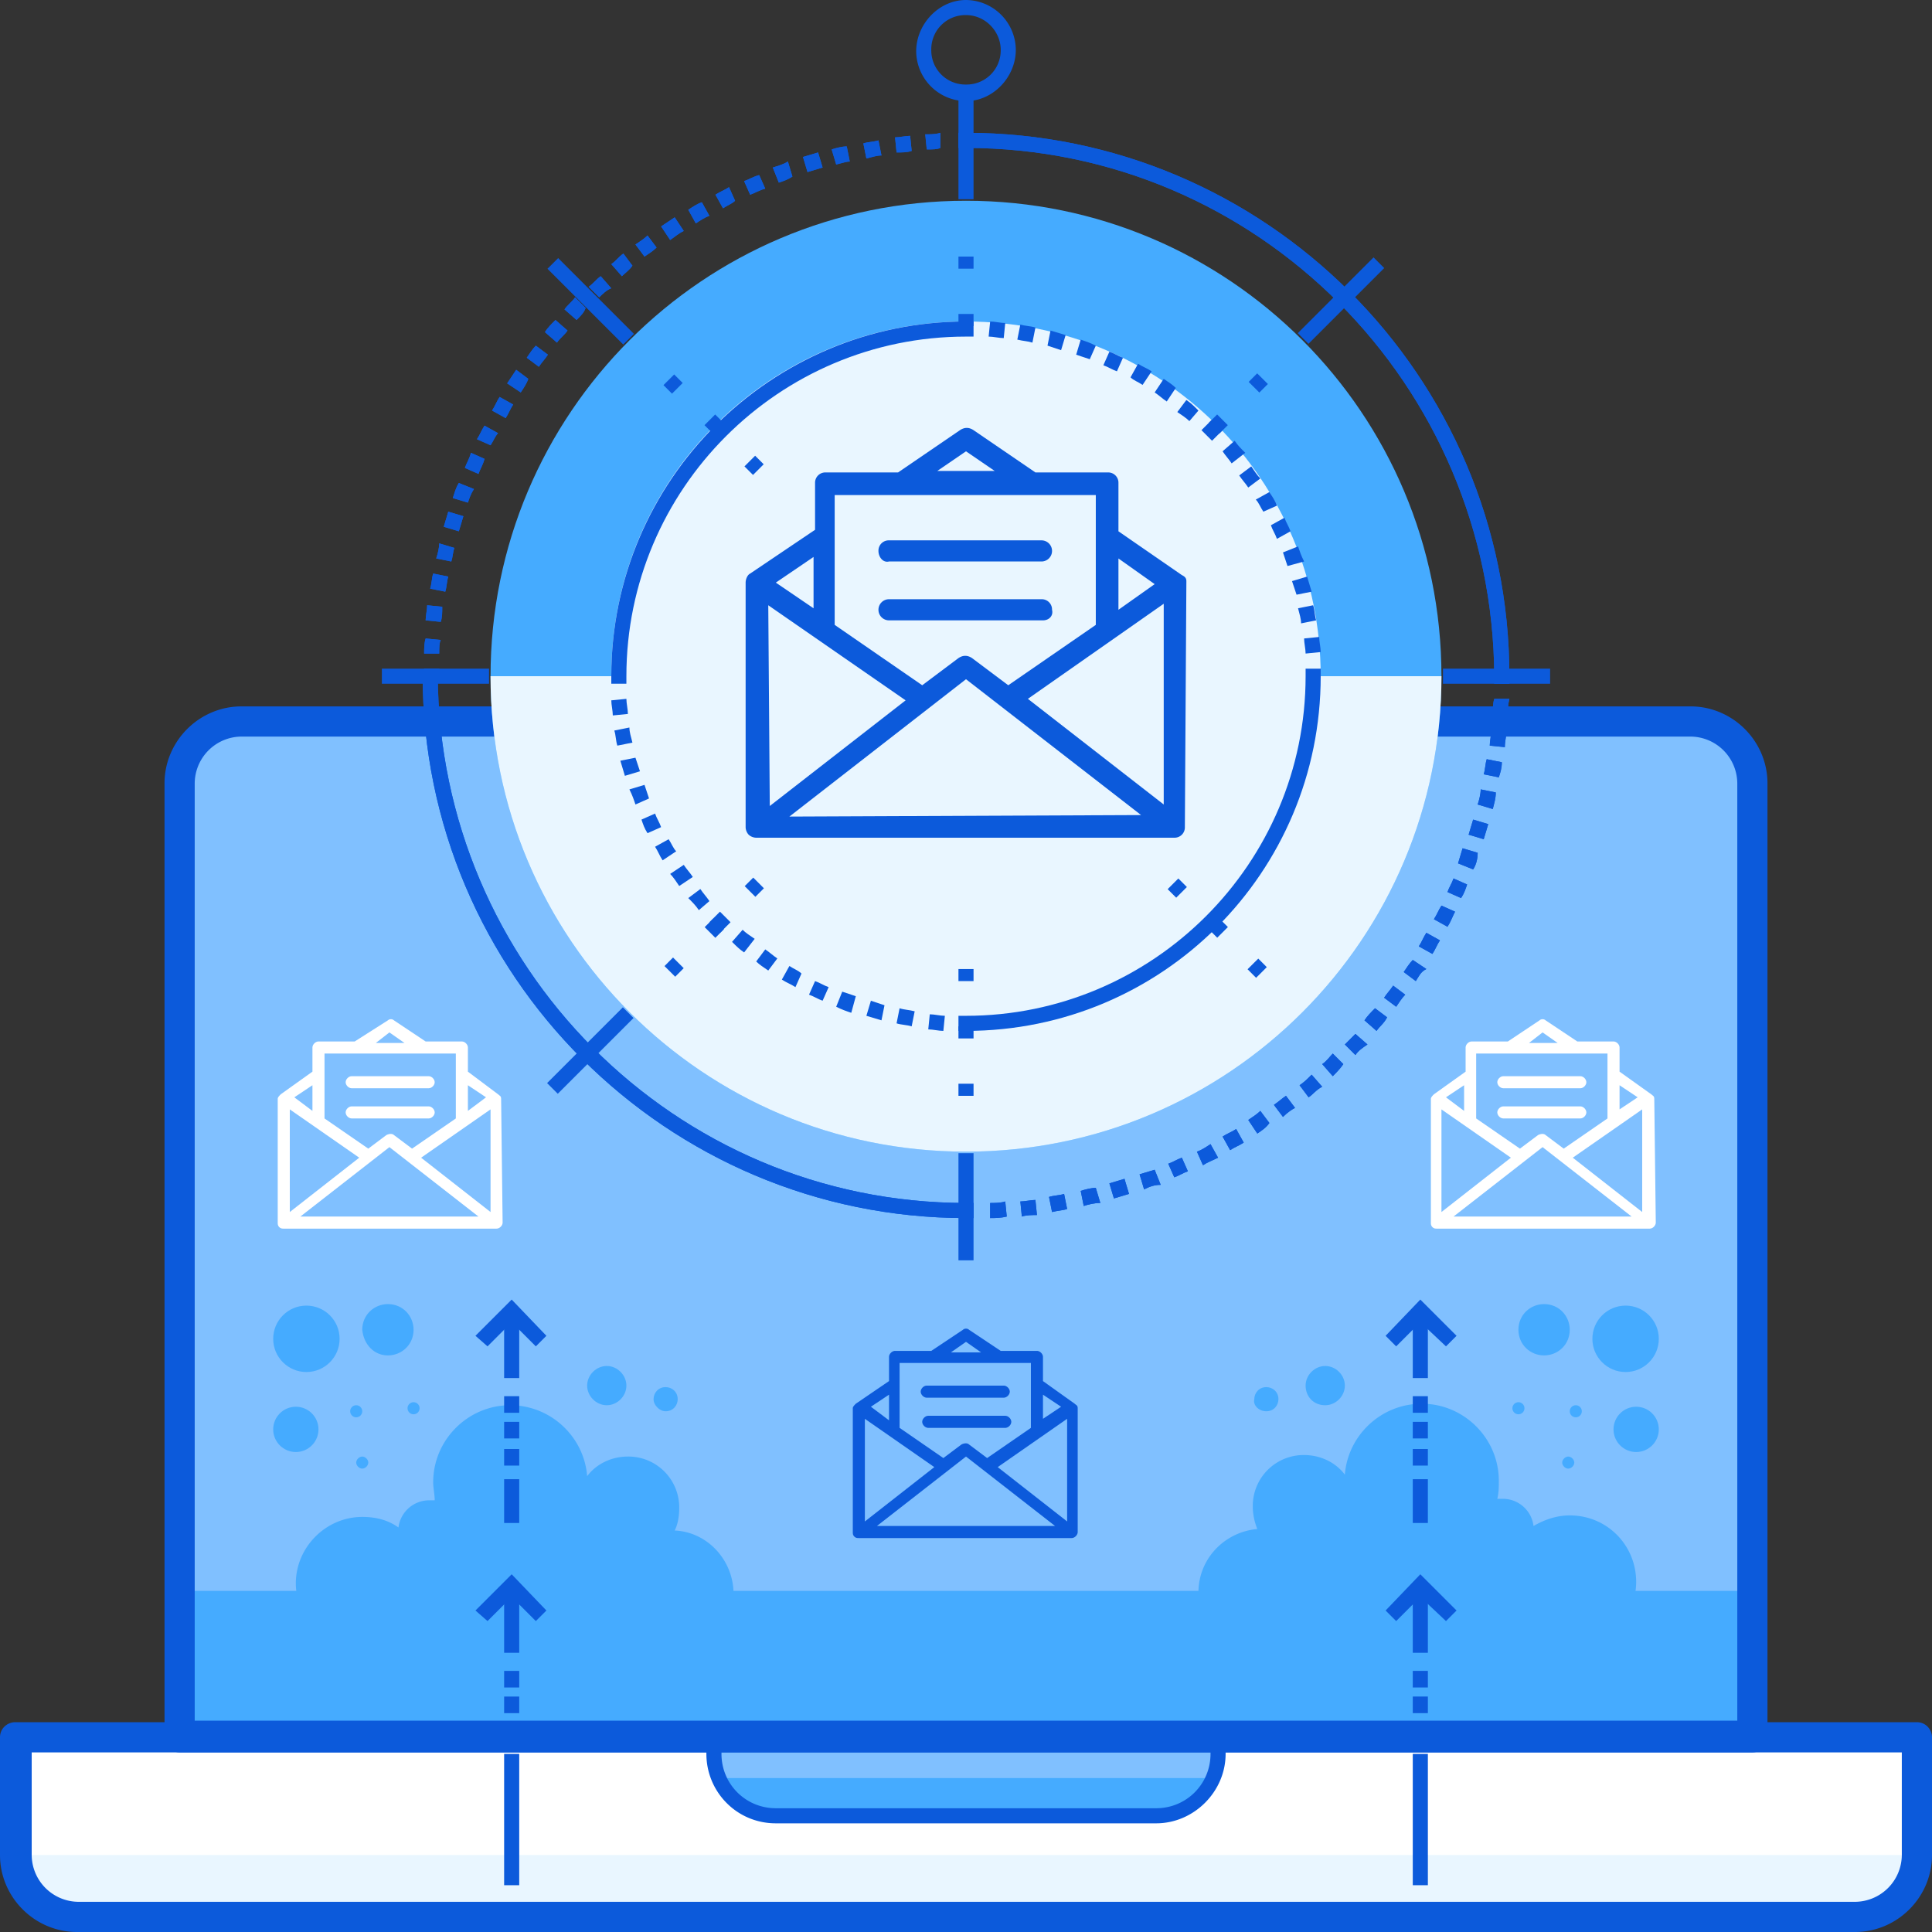
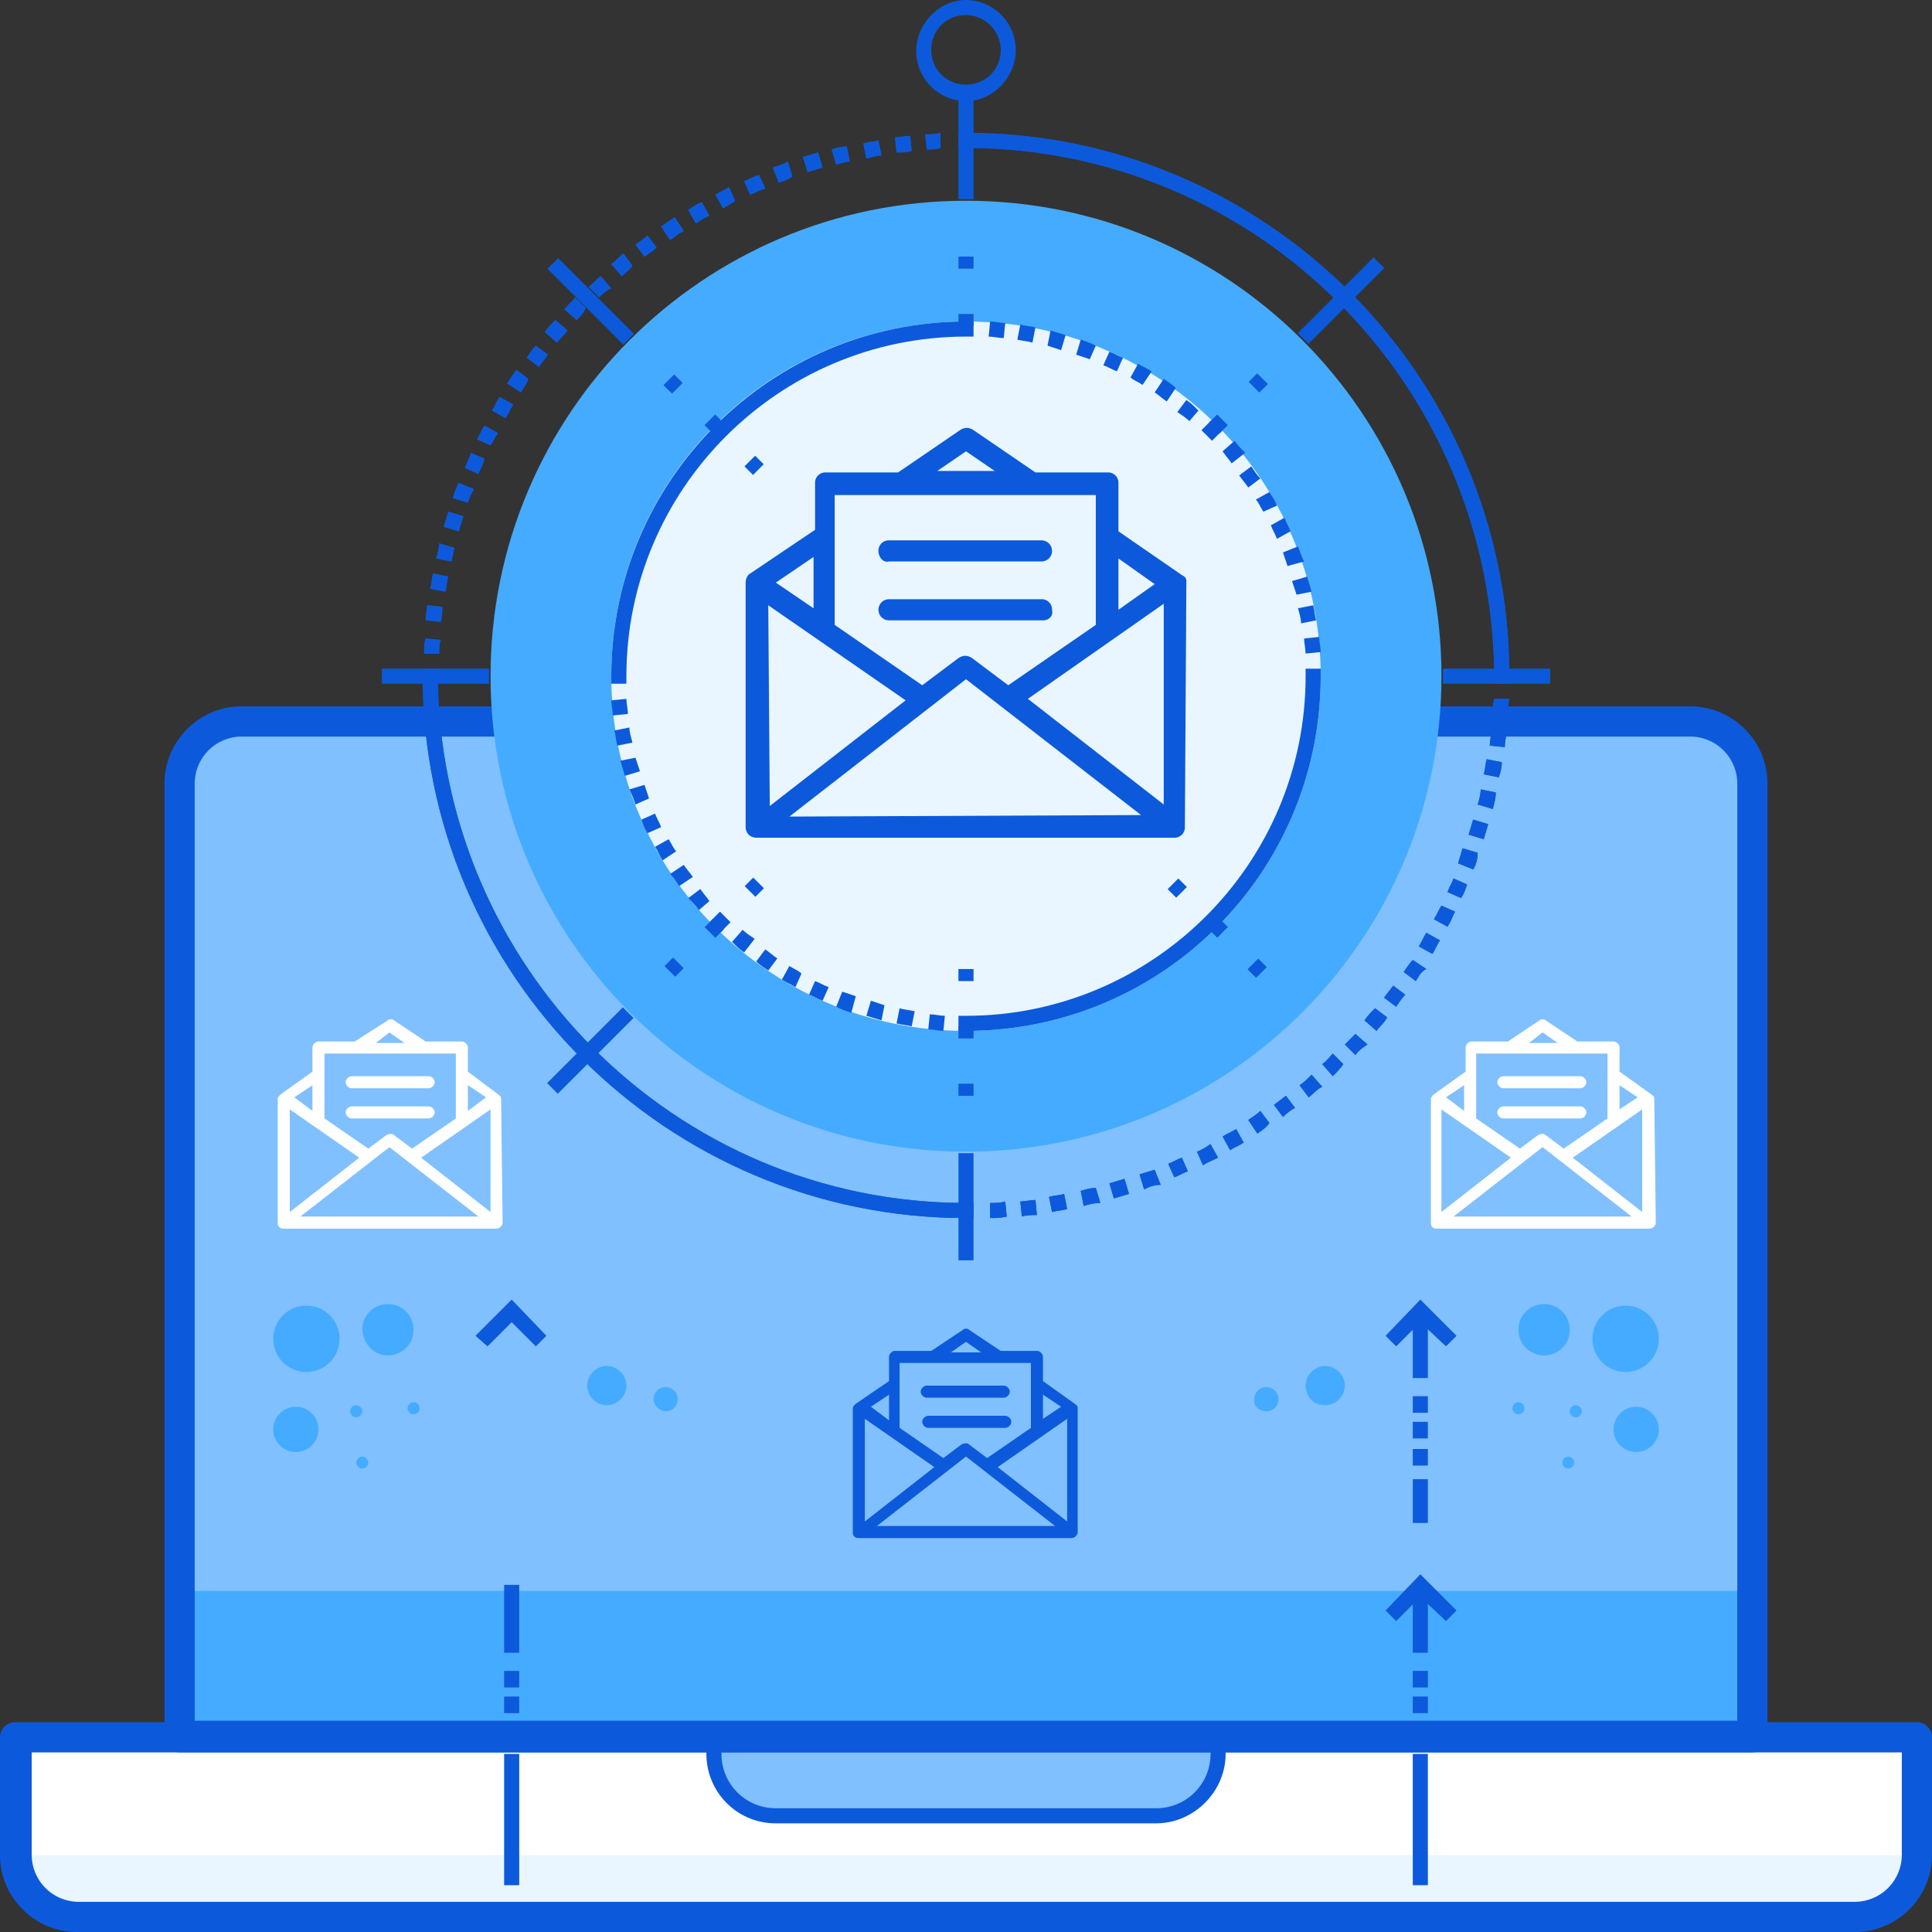
<svg xmlns="http://www.w3.org/2000/svg" xmlns:xlink="http://www.w3.org/1999/xlink" viewBox="0 0 128 128">
  <rect x="0" y="0" width="128" height="128" fill="#333333" stroke="none" />
  <path d="M116.1 115.1V51.9c0-2.3-1.8-4.1-4.1-4.1H16c-2.3 0-4.1 1.8-4.1 4.1V115h104.2z" fill="#80c0ff" />
  <g fill="#45abff">
    <path d="M11.9 105.4h104.3v8.9H11.9z" />
-     <path d="M44.7 101.4c.2-.4.3-.9.3-1.5a3.37 3.37 0 0 0-3.4-3.4c-1.1 0-2.1.5-2.7 1.3-.2-2.6-2.4-4.7-5.1-4.7-2.8 0-5.1 2.3-5.1 5.1 0 .4.1.8.1 1.2h-.4a2.05 2.05 0 0 0-2 1.8c-.7-.5-1.5-.7-2.4-.7-2.4 0-4.4 2-4.4 4.4s2 4.4 4.4 4.4h.1c.5 2.5 2.6 4.3 5.2 4.3 2.8 0 5-2.1 5.3-4.8a4.65 4.65 0 0 0 2.1.5c1.6 0 2.9-.8 3.7-2 .6 1.6 2.2 2.6 3.9 2.6 2.4 0 4.3-1.9 4.3-4.3 0-2.2-1.7-4.1-3.9-4.2z" />
    <circle cx="19.6" cy="94.7" r="1.5" />
    <circle cx="23.6" cy="93.5" r=".4" />
    <circle cx="27.4" cy="93.3" r=".4" />
    <path d="M23.6 96.9c0 .2.2.4.4.4s.4-.2.4-.4-.2-.4-.4-.4-.4.2-.4.4zm2.1-7.1c.9 0 1.7-.7 1.7-1.7 0-.9-.7-1.7-1.7-1.7-.9 0-1.7.7-1.7 1.7.1 1 .8 1.7 1.7 1.7zm14.5 3.3c.7 0 1.3-.6 1.3-1.3s-.6-1.3-1.3-1.3-1.3.6-1.3 1.3.6 1.3 1.3 1.3zm3.9.4c.5 0 .8-.4.8-.8 0-.5-.4-.8-.8-.8-.5 0-.8.4-.8.8s.4.8.8.8z" />
    <circle cx="20.3" cy="88.7" r="2.2" />
-     <path d="M104 100.4c-.9 0-1.7.3-2.4.7a2.05 2.05 0 0 0-2-1.8h-.4c.1-.4.1-.8.1-1.2 0-2.8-2.3-5.1-5.1-5.1-2.7 0-4.9 2.1-5.1 4.7-.6-.8-1.6-1.3-2.7-1.3a3.37 3.37 0 0 0-3.4 3.4c0 .5.1 1 .3 1.5-2.2.2-3.9 2-3.9 4.2 0 2.4 1.9 4.3 4.3 4.3 1.8 0 3.3-1.1 3.9-2.6.8 1.2 2.2 2 3.7 2a4.65 4.65 0 0 0 2.1-.5c.2 2.7 2.5 4.8 5.3 4.8 2.6 0 4.7-1.9 5.2-4.3h.1c2.4 0 4.4-2 4.4-4.4s-1.9-4.4-4.4-4.4z" />
    <circle cx="108.4" cy="94.7" r="1.5" />
    <circle cx="104.4" cy="93.5" r=".4" />
    <circle cx="100.6" cy="93.3" r=".4" />
    <path d="M103.5 96.9c0 .2.2.4.4.4s.4-.2.4-.4-.2-.4-.4-.4-.4.2-.4.4zm-1.2-7.1c.9 0 1.7-.7 1.7-1.7 0-.9-.7-1.7-1.7-1.7-.9 0-1.7.7-1.7 1.7s.8 1.7 1.7 1.7zm-14.5 3.3c.7 0 1.3-.6 1.3-1.3s-.6-1.3-1.3-1.3-1.3.6-1.3 1.3.5 1.3 1.3 1.3zm-3.9.4c.5 0 .8-.4.8-.8 0-.5-.4-.8-.8-.8-.5 0-.8.4-.8.8-.1.4.3.8.8.8z" />
    <circle cx="107.7" cy="88.7" r="2.2" />
  </g>
  <path d="M1,115.1v7.8c0,2.3,1.8,4.1,4.1,4.1h117.7c2.3,0,4.1-1.8,4.1-4.1v-7.8H1z" fill="#fff" />
  <path d="M47.3 115.4v.8c0 2.3 1.8 4.1 4.1 4.1h25.2c2.3 0 4.1-1.8 4.1-4.1v-.8H47.3z" fill="#e9f6ff" />
  <path d="M47.3 115.4v.8c0 2.3 1.8 4.1 4.1 4.1h25.2c2.3 0 4.1-1.8 4.1-4.1v-.8H47.3z" fill="#80c0ff" />
-   <path d="M51.4 120.3h25.2c1.7 0 3.1-1 3.8-2.5H47.6c.7 1.5 2.1 2.5 3.8 2.5z" fill="#45abff" />
  <path d="M76.6 120.8H51.4c-2.6 0-4.6-2.1-4.6-4.6v-.8a.47.47 0 0 1 .5-.5h33.4a.47.47 0 0 1 .5.5v.8c0 2.5-2.1 4.6-4.6 4.6zm-28.8-4.9v.3c0 2 1.6 3.6 3.6 3.6h25.2c2 0 3.6-1.6 3.6-3.6v-.3H47.8z" fill="#0c5adb" />
  <path d="M1 122.9c0 2.3 1.8 4.1 4.1 4.1h117.7c2.3 0 4.1-1.8 4.1-4.1h0H1h0z" fill="#e9f6ff" />
  <g fill="#0c5adb">
    <path d="M122.9 128H5.1c-2.8 0-5.1-2.3-5.1-5.1v-7.8c0-.6.5-1 1-1h126c.6 0 1 .5 1 1v7.8c0 2.8-2.3 5.1-5.1 5.1zM2.1 116.1v6.8a3.12 3.12 0 0 0 3.1 3.1h117.7a3.12 3.12 0 0 0 3.1-3.1v-6.8H2.1z" />
    <path d="M116.1 116.1H11.9c-.6 0-1-.5-1-1V51.9c0-2.8 2.3-5.1 5.1-5.1h96c2.8 0 5.1 2.3 5.1 5.1V115c.1.6-.4 1.1-1 1.1zM12.9 114h102.2V51.9a3.12 3.12 0 0 0-3.1-3.1H16a3.12 3.12 0 0 0-3.1 3.1V114zm19.4-24.8l-.8-.7 2.4-2.4 2.3 2.4-.7.7-1.6-1.6z" />
-     <path d="M33.4 86.8h1v4.5h-1zm0 5.7h1v1.1h-1zm0 1.7h1v1.1h-1zm0 1.8h1v1.1h-1zm0 2h1v2.9h-1zm-1.1 9.4l-.8-.7 2.4-2.4 2.3 2.4-.7.7-1.6-1.6z" />
    <path d="M33.4 105h1v4.5h-1zm0 5.7h1v1.1h-1zm0 1.7h1v1.1h-1zm0 1.8h1v1.1h-1zm0 2h1v8.7h-1zm59.1-27l-.7-.7 2.3-2.4 2.4 2.4-.7.7-1.7-1.6z" />
    <path d="M93.6 86.8h1v4.5h-1zm0 5.7h1v1.1h-1zm0 1.7h1v1.1h-1zm0 1.8h1v1.1h-1zm0 2h1v2.9h-1zm-1.1 9.4l-.7-.7 2.3-2.4 2.4 2.4-.7.7-1.7-1.6z" />
    <path d="M93.6 105h1v4.5h-1zm0 5.7h1v1.1h-1zm0 1.7h1v1.1h-1zm0 1.8h1v1.1h-1zm0 2h1v8.7h-1zm2-71.9h7.1v1h-7.1zm-8.4 0h.8v1h-.8zm-3.7 0h.8v1h-.8zm-58.2 0h7.1v1h-7.1zm14.7 0h.8v1H40zm3.8 0h.8v1h-.8z" />
  </g>
  <path d="M95.5 44.8c0 17.4-14.1 31.5-31.5 31.5S32.5 62.2 32.5 44.8 46.6 13.3 64 13.3s31.5 14.1 31.5 31.5z" fill="#45abff" />
  <g fill="#e9f6ff">
-     <path d="M95.5 44.8c0 17.4-14.1 31.5-31.5 31.5S32.5 62.2 32.5 44.8" />
    <path d="M87.5 44.8c0 13-10.5 23.5-23.5 23.5S40.5 57.8 40.5 44.8 51 21.3 64 21.3s23.5 10.5 23.5 23.5z" />
  </g>
  <g fill="#0c5adb">
    <path d="M82.655 64.216l.708-.706.565.566-.708.706zm-2.577-2.656l.707-.707.566.566-.707.707zm-2.717-2.651l.707-.707.566.566-.707.707zM36.272 17.806l.707-.707 5.02 5.02-.707.707zm7.685 7.709l.708-.707.565.566-.708.707zm2.718 2.654l.707-.708.566.565-.707.708zm2.648 2.731l.707-.707.566.566-.707.707zM63.5 76.4h1v7.1h-1zm0-4.6h1v.8h-1zm0-3.8h1v.8h-1zm0-3.8h1v.8h-1zm0-58.1h1v7.1h-1zm0 10.9h1v.8h-1zm0 3.8h1v.8h-1zM36.246 71.758l5.02-5.02.707.707-5.02 5.02zm7.779-7.754l.565-.566.708.706-.565.566zm2.662-2.578l.566-.566.707.707-.566.566zm2.651-2.718l.566-.565.707.708-.566.565zm36.644-36.635l5.02-5.02.707.707-5.02 5.02zm-3.255 3.229l.565-.566.708.706-.565.566zm-2.654 2.722l.566-.565.706.708-.566.565z" />
    <path d="M64 80.7c-19.8 0-36-16.1-36-36h1c.1 19.3 15.7 35 35 35v1zm36-35.9h-1c-.1-19.3-15.7-35-35-35v-1c19.8 0 36 16.1 36 36z" />
    <path d="M100 45.3h-1v-.5h1v.5z" />
    <use xlink:href="#B" />
    <path d="M64 80.7v-1h.5v1H64zM29.1 44.8h-1v-.5h1v.5z" />
    <use xlink:href="#C" />
    <path d="M63.5 9.8v-1h.5v1h-.5zm-22 35h-1c0-13 10.6-23.5 23.5-23.5v1c-12.4 0-22.5 10.1-22.5 22.5zM64 68.3v-1c12.4 0 22.5-10.1 22.5-22.5h1c0 13-10.5 23.5-23.5 23.5z" />
    <path d="M64 68.3h-.5v-1h.5v1zm-1.5 0c-.3 0-.7-.1-1-.1l.1-1c.3 0 .7.1 1 .1l-.1 1zm-2.1-.3c-.3-.1-.7-.1-1-.2l.2-1c.3.1.6.1 1 .2l-.2 1zm-2-.4l-1-.3.3-1 .9.3-.2 1zm-2-.5c-.3-.1-.6-.2-1-.4l.4-1 .9.3-.3 1.1zm-1.9-.8c-.3-.1-.6-.3-.9-.4l.4-.9c.3.1.6.3.9.4l-.4.9zm-1.8-.9c-.3-.2-.6-.3-.9-.5l.5-.9c.3.2.6.3.8.5l-.4.9zm-1.8-1.1c-.3-.2-.6-.4-.8-.6l.6-.8c.3.2.5.4.8.6l-.6.8zm-1.6-1.2c-.3-.2-.5-.4-.8-.7l.7-.8c.2.2.5.4.8.6l-.7.9zm-1.6-1.3l-.7-.7.7-.7.7.7-.7.7zm-1.4-1.5c-.2-.3-.4-.5-.7-.8l.8-.6c.2.3.4.5.6.8l-.7.6zM45 58.7c-.2-.3-.4-.6-.6-.8l.9-.6c.2.3.4.5.6.8l-.9.6zM43.9 57c-.2-.3-.3-.6-.5-.9l.9-.5c.2.3.3.6.5.8l-.9.6zm-1-1.8c-.2-.3-.3-.6-.4-.9l.9-.4c.1.3.3.6.4.9l-.9.4zm-.8-1.9c-.1-.3-.2-.6-.4-1l1-.3.3.9-.9.4zm-.7-1.9l-.3-1 1-.2.3.9-1 .3zm-.5-2c-.1-.3-.1-.7-.2-1l1-.2c0 .3.1.6.2 1l-1 .2zm-.3-2c0-.3-.1-.7-.1-1l1-.1c0 .3.1.7.1 1l-1 .1zm-.1-2.1v-.5h1v.5h-1zm24-23H64v-1h.5v1zm22 21c0-.3-.1-.7-.1-1l1-.1c0 .3.1.7.1 1l-1 .1zm-.3-2c0-.3-.1-.6-.2-1l1-.2c.1.3.1.7.2 1l-1 .2zm-.3-1.9l-.3-.9 1-.3.3 1-1 .2zm-.6-1.9l-.3-.9 1-.4c.1.3.2.6.4 1l-1.1.3zm-.7-1.8c-.1-.3-.3-.6-.4-.9l.9-.5c.1.3.3.6.4.9l-.9.5zm-.9-1.8c-.2-.3-.3-.6-.5-.8l.9-.5c.2.3.4.6.5.9l-.9.4zm-1-1.6c-.2-.3-.4-.5-.6-.8l.8-.6c.2.3.4.6.6.8l-.8.6zm-1.1-1.6c-.2-.3-.4-.5-.6-.8l.8-.7c.2.3.4.5.7.8l-.9.7zm-1.3-1.5l-.7-.7.7-.7.7.7-.7.7zm-1.5-1.3c-.2-.2-.5-.4-.8-.6l.6-.8c.3.2.5.4.8.7l-.6.7zm-1.5-1.3c-.3-.2-.5-.4-.8-.6l.6-.9c.3.2.6.4.8.6l-.6.9zm-1.6-1.1c-.3-.2-.6-.3-.8-.5l.5-.9c.3.2.6.3.9.5l-.6.9zm-1.7-.9c-.3-.1-.6-.3-.9-.4l.4-.9c.3.1.6.3.9.4l-.4.9zm-1.8-.8l-.9-.3.3-1c.3.1.6.2 1 .4l-.4.9zm-1.9-.6l-.9-.3.2-1 1 .3-.3 1zm-1.9-.5c-.3-.1-.6-.1-1-.2l.2-1c.3.1.7.1 1 .2l-.2 1zm-1.9-.3c-.3 0-.7-.1-1-.1l.1-1c.3 0 .7.1 1 .1l-.1 1zm21 22.4h-1v-.5h1v.5zM64 80.7c-19.8 0-36-16.1-36-36h1c.1 19.3 15.7 35 35 35v1zm36-35.9h-1c-.1-19.3-15.7-35-35-35v-1c19.8 0 36 16.1 36 36z" />
    <path d="M100 45.3h-1v-.5h1v.5z" />
    <use xlink:href="#B" />
    <path d="M64 80.7v-1h.5v1H64zM29.1 44.8h-1v-.5h1v.5z" />
    <use xlink:href="#C" />
    <path d="M63.5 9.8v-1h.5v1h-.5zm.5-3.1a3.33 3.33 0 0 1-3.3-3.3C60.7 1.6 62.2 0 64 0a3.33 3.33 0 0 1 3.3 3.3c0 1.8-1.5 3.4-3.3 3.4zM64 1a2.26 2.26 0 0 0-2.3 2.3A2.26 2.26 0 0 0 64 5.6a2.26 2.26 0 0 0 2.3-2.3c0-1.2-1-2.3-2.3-2.3zm14.6 37.6v-.1c0-.2-.1-.3-.3-.4l-4.2-2.9V32a.68.68 0 0 0-.7-.7h-4.8l-4.1-2.8c-.3-.2-.6-.2-.9 0l-4.1 2.8h-4.8a.68.68 0 0 0-.7.7v3.1L49.7 38c-.2.1-.3.4-.3.6v16.2c0 .2.1.4.2.5s.3.2.5.2h27.7a.68.68 0 0 0 .7-.7l.1-16.2zM74.1 37l2.4 1.7-2.4 1.7V37zM64 29.9l1.9 1.3h-3.8l1.9-1.3zm-8.6 2.9h17.2v8.6l-5.8 4-2.4-1.8c-.3-.2-.6-.2-.9 0l-2.4 1.8-5.8-4v-8.6zm-1.5 4.1v3.4l-2.5-1.7 2.5-1.7zm-3 3.2l9.1 6.3-9 7-.1-13.3zm1.4 14L64 45l11.6 9-23.3.1zm15.8-7.8l9-6.3v13.3l-9-7zm-9.9-9.8a.68.68 0 0 1 .7-.7H69a.7.7 0 1 1 0 1.4H58.9c-.4.1-.7-.3-.7-.7zm10.9 4.6H58.9a.7.7 0 1 1 0-1.4H69a.68.68 0 0 1 .7.7c.1.4-.2.7-.6.7zm2.3 52.2c0-.1 0-.1 0 0 0-.2-.1-.2-.2-.3l-2.1-1.5v-1.6c0-.2-.2-.4-.4-.4h-2.4l-2.1-1.4c-.1-.1-.3-.1-.4 0l-2.1 1.4h-2.4c-.2 0-.4.2-.4.4v1.6L56.7 93c-.1.1-.2.2-.2.3v8.2c0 .1 0 .2.1.3s.2.1.3.1H71c.2 0 .4-.2.4-.4v-8.2zm-2.3-.9l1.2.8-1.2.8v-1.6zM64 88.9l1 .7h-2l1-.7zm-4.4 1.4h8.7v4.3l-2.9 2-1.2-.9c-.1-.1-.3-.1-.5 0l-1.2.9-2.9-2v-4.3zm-.7 2.1v1.7l-1.2-.9 1.2-.8zM57.3 94l4.6 3.2-4.6 3.6V94zm.8 7.1l5.9-4.6 5.9 4.6H58.1zm8-3.9l4.6-3.2v6.8l-4.6-3.6zm-5.1-5c0-.2.2-.4.4-.4h5.1c.2 0 .4.2.4.4s-.2.4-.4.4h-5.1c-.2 0-.4-.2-.4-.4zm5.6 2.4h-5.1c-.2 0-.4-.2-.4-.4s.2-.4.4-.4h5.1c.2 0 .4.2.4.4s-.2.4-.4.4z" />
  </g>
  <path d="M33.2 72.8c0-.1 0-.1 0 0 0-.2-.1-.2-.2-.3L31 71v-1.6c0-.2-.2-.4-.4-.4h-2.4l-2.1-1.4c-.1-.1-.3-.1-.4 0L23.5 69h-2.4c-.2 0-.4.2-.4.4V71l-2.1 1.5c-.1.1-.2.2-.2.3V81c0 .1 0 .2.1.3s.2.1.3.1h14.1c.2 0 .4-.2.4-.4l-.1-8.2zm-2.2-.9l1.2.8-1.2.9v-1.7zm-5.2-3.5l1 .7h-1.9l.9-.7zm-4.3 1.4h8.7v4.3l-2.9 2-1.2-.9c-.1-.1-.3-.1-.5 0l-1.2.9-2.9-2v-4.3zm-.8 2.1v1.7l-1.2-.9 1.2-.8zm-1.5 1.6l4.6 3.2-4.6 3.6v-6.8zm.7 7.1l5.9-4.6 5.9 4.6H19.9zm8-3.9l4.6-3.2v6.8l-4.6-3.6zm-5-5c0-.2.2-.4.4-.4h5.1c.2 0 .4.2.4.4s-.2.4-.4.4h-5.1c-.2 0-.4-.2-.4-.4zm5.5 2.4h-5.1c-.2 0-.4-.2-.4-.4s.2-.4.4-.4h5.1c.2 0 .4.2.4.4s-.2.4-.4.4zm81.2-1.3c0-.1 0-.1 0 0 0-.2-.1-.2-.2-.3l-2.1-1.5v-1.6c0-.2-.2-.4-.4-.4h-2.4l-2.1-1.4c-.1-.1-.3-.1-.4 0L99.9 69h-2.4c-.2 0-.4.2-.4.4V71L95 72.5c-.1.1-.2.2-.2.3V81c0 .1 0 .2.1.3s.2.1.3.1h14.1c.2 0 .4-.2.4-.4l-.1-8.2zm-2.3-.9l1.2.8-1.2.8v-1.6zm-5.1-3.5l1 .7h-1.9l.9-.7zm-4.4 1.4h8.7v4.3l-2.9 2-1.2-.9c-.1-.1-.3-.1-.5 0l-1.2.9-2.9-2v-4.3zm-.8 2.1v1.7l-1.2-.9 1.2-.8zm-1.5 1.6l4.6 3.2-4.6 3.6v-6.8zm.8 7.1l5.9-4.6 5.9 4.6H96.3zm7.9-3.9l4.6-3.2v6.8l-4.6-3.6zm-5-5c0-.2.2-.4.4-.4h5.1c.2 0 .4.2.4.4s-.2.4-.4.4h-5.1c-.2 0-.4-.2-.4-.4zm5.5 2.4h-5.1c-.2 0-.4-.2-.4-.4s.2-.4.4-.4h5.1c.2 0 .4.2.4.4s-.2.4-.4.4z" fill="#fff" />
  <defs>
    <path id="B" d="M65.6 80.7v-1c.3 0 .7 0 1-.1l.1 1c-.4.1-.8.1-1.1.1zm2.1-.1l-.1-1c.3 0 .7-.1 1-.1l.1 1c-.3 0-.7 0-1 .1zm2-.3l-.2-1c.3-.1.7-.1 1-.2l.2 1c-.3.1-.6.1-1 .2zm2.1-.4l-.2-1c.3-.1.7-.2 1-.2l.3 1c-.4 0-.8.1-1.1.2zm2-.5l-.3-1 1-.3.3 1-1 .3zm2-.6l-.3-1 1-.3.4 1c-.4 0-.7.1-1.1.3zm2-.8l-.4-.9c.3-.1.6-.3.9-.4l.4.9c-.3.1-.6.3-.9.4zm1.9-.8l-.4-.9c.3-.1.6-.3.9-.5l.5.9c-.4.2-.7.3-1 .5zm1.8-1l-.5-.9c.3-.2.6-.3.9-.5l.5.9c-.3.2-.6.3-.9.5zm1.8-1.1l-.6-.9c.3-.2.6-.4.8-.6l.6.8c-.2.3-.5.5-.8.7zM85 74l-.6-.8c.3-.2.5-.4.8-.6l.6.8c-.2.1-.5.3-.8.6zm1.7-1.3l-.6-.8c.3-.2.5-.4.8-.7l.7.8c-.4.2-.6.5-.9.7zm1.6-1.4l-.7-.8c.3-.2.5-.5.7-.7l.7.7c-.2.3-.5.6-.7.8zm1.5-1.4l-.7-.7.7-.7.8.7c-.3.2-.6.4-.8.7zm1.4-1.6l-.8-.7c.2-.3.4-.5.7-.8l.8.6c-.2.4-.5.6-.7.9zm1.3-1.6l-.8-.6c.2-.3.4-.5.6-.8l.8.6c-.2.2-.4.5-.6.8zm1.3-1.7l-.8-.6c.2-.3.4-.6.6-.8l.9.6c-.4.2-.5.5-.7.8zm1.1-1.8l-.9-.5c.2-.3.3-.6.5-.9l.9.5c-.2.3-.3.6-.5.9zm1-1.8l-.9-.5c.2-.3.3-.6.5-.9l.9.4c-.2.4-.3.7-.5 1zm.9-1.9l-.9-.4c.1-.3.3-.6.4-.9l.9.4c-.1.3-.2.6-.4.9zm.8-1.9l-1-.4.3-1 1 .3c0 .4-.1.8-.3 1.1zm.7-2l-1-.3.3-1 1 .3-.3 1zm.6-2l-1-.3c.1-.3.2-.7.2-1l1 .2c0 .4-.1.7-.2 1.1zm.4-2.1l-1-.2c.1-.3.1-.7.2-1l1 .2c0 .4-.1.7-.2 1zm.4-2l-1-.1c0-.3.1-.7.1-1l1 .1c0 .3-.1.6-.1 1zm.2-2.1l-1-.1c0-.3 0-.7.1-1h1c-.1.4-.1.7-.1 1.1z" />
    <path id="C" d="M29.1 43.3h-1c0-.3 0-.7.1-1l1 .1c-.1.2-.1.5-.1.9zm.1-2.1l-1-.1c0-.3.1-.7.1-1l1 .1c0 .4 0 .7-.1 1zm.3-2l-1-.2c.1-.3.1-.7.2-1l1 .2c-.1.3-.1.7-.2 1zm.4-2l-1-.2c.1-.3.2-.7.2-1l1 .3c-.1.3-.1.6-.2.9zm.5-2l-1-.3.3-1 1 .3-.3 1zm.6-1.9l-1-.3c.1-.3.2-.7.4-1l1 .4c-.2.3-.3.6-.4.9zm.7-1.9l-.9-.4c.1-.3.3-.6.4-1l.9.4c-.1.4-.3.7-.4 1zm.8-1.9l-.9-.4c.2-.3.3-.6.5-.9l.9.5c-.2.2-.3.5-.5.8zm1-1.8l-.9-.5c.2-.3.3-.6.5-.9l.9.5c-.2.3-.3.6-.5.9zm1-1.7l-.9-.6.6-.9.8.6c-.1.3-.3.6-.5.9zm1.2-1.7l-.8-.6c.2-.3.4-.6.6-.8l.8.6c-.2.3-.4.5-.6.8zm1.2-1.6l-.8-.7c.2-.3.4-.5.7-.8l.8.7c-.2.3-.5.5-.7.8zm1.3-1.5l-.8-.7c.2-.3.5-.5.7-.8l.7.7c-.1.3-.3.5-.6.8zm1.5-1.5L39 19c.3-.2.5-.5.8-.7l.7.8c-.3.1-.6.4-.8.6zm1.5-1.4l-.7-.8c.3-.2.5-.5.8-.7l.6.8c-.2.3-.5.5-.7.7zm1.5-1.3l-.6-.8c.3-.2.6-.4.8-.6l.6.8c-.2.2-.5.4-.8.6zm1.7-1.1l-.6-.9.9-.6.6.9c-.4.2-.6.4-.9.6zm1.7-1.1l-.5-.9c.3-.2.6-.4.9-.5l.5.9c-.3.1-.6.3-.9.5zm1.8-1l-.5-.9c.3-.2.6-.3.9-.5l.4.9c-.2.2-.5.3-.8.5zm1.8-.9l-.4-.9c.3-.1.6-.3 1-.4l.4.9c-.4.1-.7.3-1 .4zm1.9-.8l-.4-1c.3-.1.7-.2 1-.4l.3 1c-.3.2-.6.3-.9.4zm1.9-.7l-.3-1 1-.3.3 1-1 .3zm1.9-.5l-.3-1c.3-.1.7-.2 1-.2l.2 1c-.2 0-.5.1-.9.2zm2-.4l-.2-1c.3-.1.7-.1 1-.2l.2 1c-.3 0-.6.1-1 .2zm2-.4l-.1-1c.3 0 .7-.1 1-.1l.1 1c-.3.1-.6.1-1 .1zm2-.2l-.1-1c.3 0 .7 0 1-.1v1c-.2.1-.5.1-.9.1z" />
  </defs>
</svg>